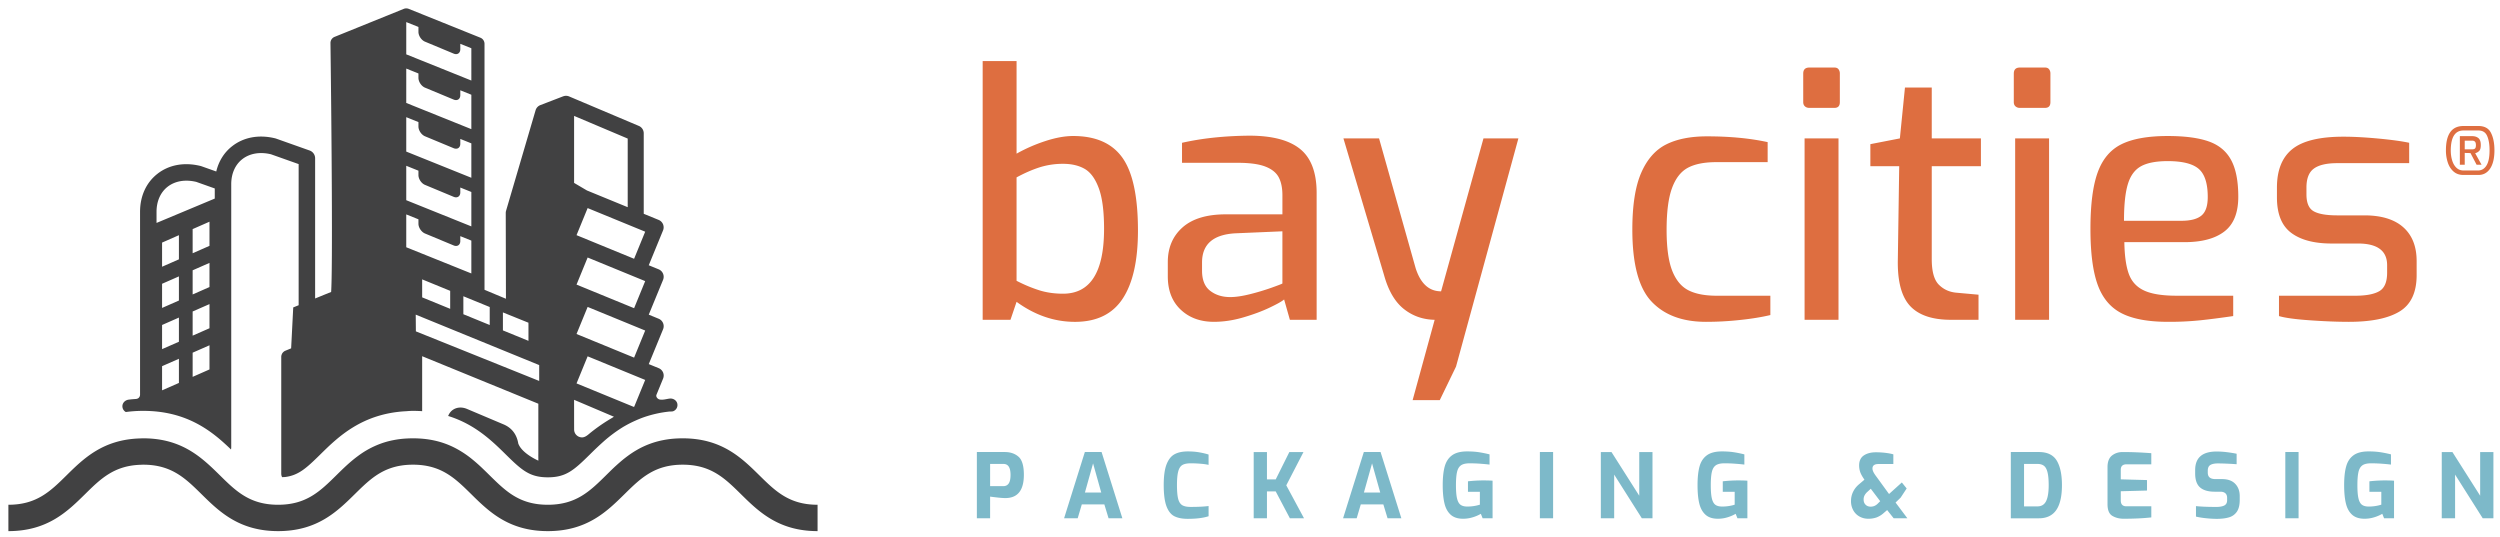
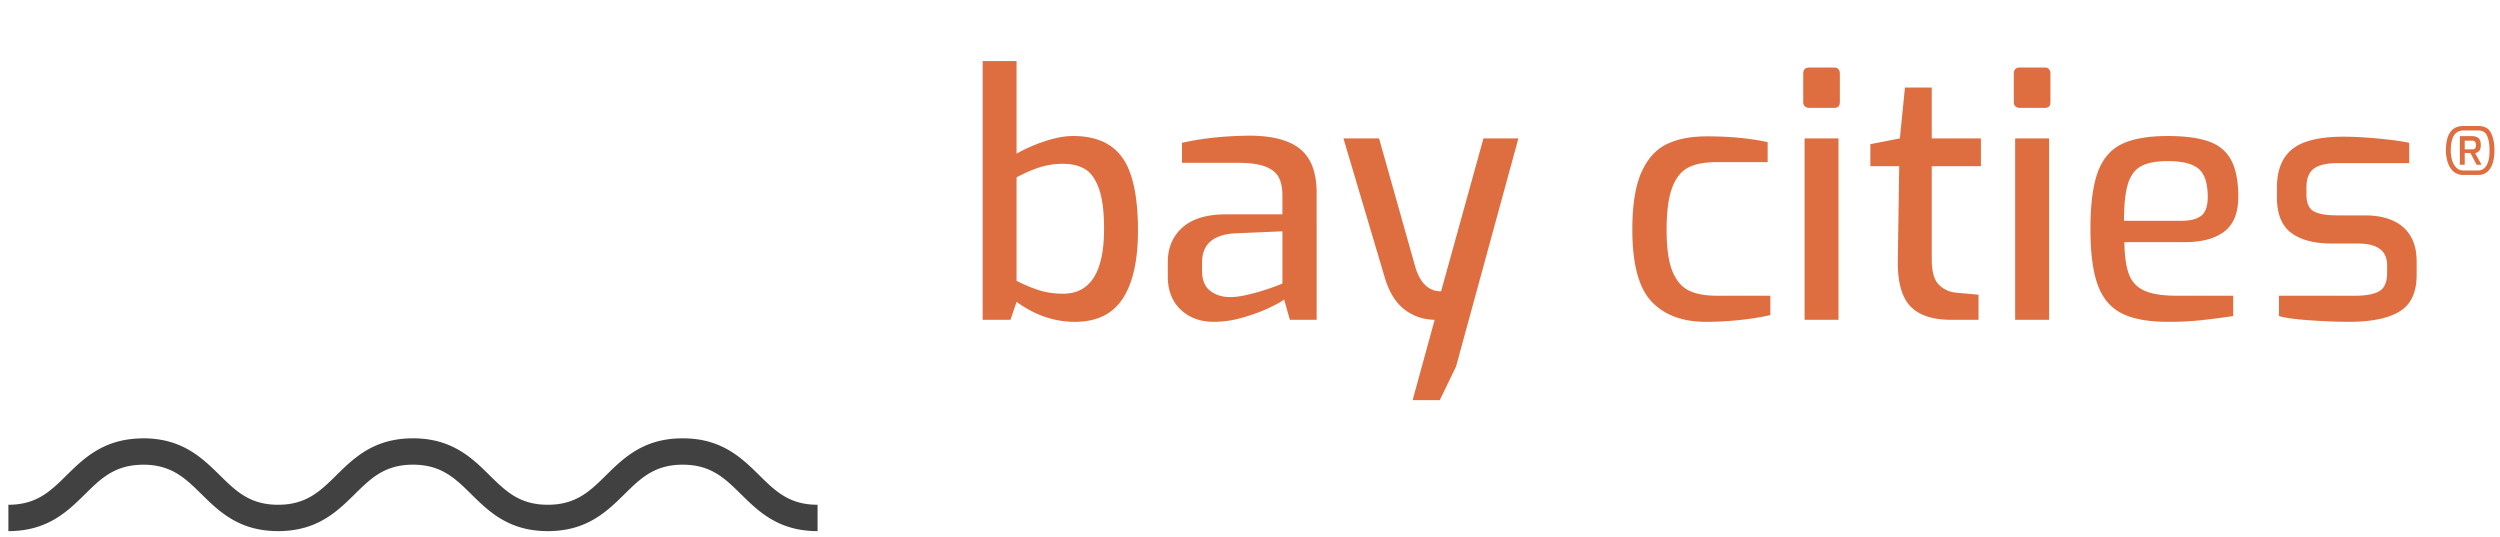
<svg xmlns="http://www.w3.org/2000/svg" width="298" height="64">
  <path fill="#DE6E40" d="M121.175 35.979l-.727 2.142h-3.314V7.281h4.041v11.035a19.01 19.01 0 013.415-1.496c1.226-.404 2.34-.607 3.335-.607 2.696 0 4.655.872 5.881 2.608 1.226 1.738 1.839 4.628 1.839 8.671 0 3.555-.605 6.257-1.818 8.103-1.212 1.847-3.111 2.77-5.699 2.77-2.452-.001-4.771-.796-6.953-2.386m10.429-8.691c0-2.102-.208-3.719-.628-4.85-.416-1.132-.976-1.898-1.677-2.305-.7-.403-1.563-.606-2.585-.606a9.15 9.15 0 00-2.811.425c-.876.283-1.785.681-2.729 1.193v12.326c.889.461 1.771.829 2.648 1.112.875.283 1.84.426 2.891.426 3.26.001 4.891-2.574 4.891-7.721m9.132 9.62c-1.024-.969-1.534-2.291-1.534-3.96V31.25c0-1.725.587-3.104 1.757-4.143 1.173-1.038 2.892-1.557 5.155-1.557h6.75v-2.264c0-.889-.149-1.61-.446-2.162-.296-.551-.83-.978-1.595-1.271-.77-.299-1.868-.446-3.297-.446h-6.629v-2.385c2.373-.538 5.041-.822 8.005-.85 2.749 0 4.776.533 6.083 1.597 1.308 1.066 1.959 2.811 1.959 5.234V38.12h-3.191l-.687-2.425c-.243.216-.815.54-1.719.97-.904.433-1.955.822-3.152 1.171-1.2.353-2.366.525-3.496.525-1.618.001-2.937-.483-3.963-1.453m8.246-1.838a27.682 27.682 0 002.567-.769c.796-.284 1.23-.451 1.314-.507v-6.222l-5.66.241c-2.614.161-3.919 1.318-3.919 3.477v.969c0 1.104.321 1.908.97 2.405.646.499 1.44.748 2.384.748.647.001 1.427-.113 2.344-.342m22.029 3.051c-1.4-.027-2.627-.458-3.677-1.294-1.051-.835-1.834-2.169-2.345-4.002l-4.852-16.328h4.246l4.365 15.48c.592 1.832 1.601 2.749 3.03 2.749l5.053-18.229h4.162L173.557 43.7l-1.938 3.999h-3.234l2.626-9.578zm25.847-2.183c-1.522-1.616-2.283-4.474-2.283-8.567 0-2.885.349-5.135 1.051-6.753.698-1.614 1.69-2.747 2.97-3.395 1.281-.646 2.903-.97 4.871-.97 2.722 0 5.133.23 7.237.688v2.386H204.6c-1.429 0-2.562.221-3.396.666-.836.444-1.468 1.254-1.899 2.426-.432 1.171-.646 2.836-.646 4.989 0 2.104.222 3.72.664 4.852.446 1.133 1.093 1.914 1.942 2.345.849.434 1.974.646 3.375.646h6.386v2.304c-1.024.243-2.224.44-3.599.585a37.798 37.798 0 01-4.081.223c-2.801-.001-4.966-.808-6.488-2.425m18.29-23.261c-.136-.121-.204-.289-.204-.505V8.777c0-.485.245-.727.729-.727h2.99c.217 0 .377.066.485.203a.821.821 0 01.161.524v3.395c0 .46-.215.688-.646.688h-2.99c-.215 0-.393-.06-.525-.183m-.042 3.82h4.043v21.624h-4.043V16.497zm12.571 19.967c-1.022-1.104-1.51-2.951-1.455-5.539l.164-11.114h-3.438v-2.628l3.517-.686.607-6.063h3.193v6.063h5.861v3.313h-5.861v11.075c0 1.455.275 2.466.828 3.032.552.565 1.245.889 2.081.97l2.666.241v2.992h-3.271c-2.238.001-3.867-.551-4.892-1.656m12.571-23.787c-.137-.121-.203-.289-.203-.505V8.777c0-.485.244-.727.728-.727h2.992c.215 0 .377.066.484.203a.815.815 0 01.161.524v3.395c0 .46-.216.688-.646.688h-2.992a.744.744 0 01-.524-.183m-.041 3.82h4.042v21.624h-4.042V16.497zm12.711 20.856c-1.332-.674-2.29-1.804-2.869-3.394-.58-1.591-.868-3.813-.868-6.671 0-2.909.288-5.158.868-6.749.579-1.59 1.528-2.709 2.849-3.356 1.321-.646 3.154-.97 5.497-.97 2.048 0 3.68.217 4.891.647 1.215.431 2.104 1.173 2.667 2.223.566 1.052.85 2.507.85 4.366 0 1.913-.551 3.294-1.657 4.142-1.105.851-2.694 1.274-4.769 1.274h-7.155c.026 1.646.209 2.916.545 3.819.339.903.952 1.556 1.841 1.96.89.405 2.167.605 3.839.605h6.75v2.426c-1.482.216-2.788.385-3.92.504a36.146 36.146 0 01-3.84.183c-2.347 0-4.186-.335-5.519-1.009m7.094-11.035c1.104 0 1.906-.208 2.405-.627.499-.416.747-1.15.747-2.202 0-1.617-.357-2.734-1.071-3.354-.713-.619-1.947-.93-3.698-.93-1.373 0-2.431.202-3.173.605-.742.405-1.267 1.112-1.575 2.122-.311 1.011-.466 2.474-.466 4.386h6.831zM275.35 38.18c-1.736-.119-2.97-.288-3.696-.504v-2.425h9.093c1.294 0 2.248-.183 2.871-.546.618-.363.927-1.095.927-2.202v-.889c0-1.724-1.156-2.587-3.475-2.587h-3.151c-2.076 0-3.679-.426-4.811-1.274-1.132-.848-1.697-2.256-1.697-4.223v-1.173c0-2.075.613-3.604 1.838-4.587 1.227-.983 3.254-1.477 6.083-1.477 1.187 0 2.574.074 4.165.222 1.587.15 2.814.318 3.677.505v2.428h-8.568c-1.267 0-2.196.215-2.788.646-.595.43-.889 1.186-.889 2.263v.811c0 1.022.288 1.694.869 2.019.577.324 1.516.485 2.808.485h3.232c2.021 0 3.564.472 4.628 1.413 1.064.945 1.598 2.291 1.598 4.043v1.656c0 2.076-.681 3.524-2.04 4.347-1.362.823-3.377 1.231-6.044 1.231-1.351 0-2.893-.06-4.63-.182m17.112-17.736c-.312-.273-.54-.631-.687-1.076a4.603 4.603 0 01-.22-1.448c0-1.934.697-2.901 2.09-2.901h1.778c.724 0 1.224.271 1.499.813.277.541.415 1.24.415 2.088 0 .928-.17 1.646-.505 2.162-.34.516-.809.774-1.409.774h-1.778c-.477 0-.873-.137-1.183-.412m2.913-.123c.428 0 .763-.194 1.009-.587.249-.391.372-.995.372-1.814 0-.706-.095-1.277-.287-1.713-.193-.437-.54-.653-1.045-.653h-1.778c-.999 0-1.504.788-1.514 2.366 0 .436.054.837.167 1.201.109.365.28.655.506.873s.505.327.841.327h1.729zm-2.16-4.092h1.46c.31 0 .558.077.749.232.192.154.286.432.286.829 0 .33-.058.56-.178.689a1.044 1.044 0 01-.491.285l.759 1.37h-.591l-.727-1.388-.686-.016v1.403h-.582v-3.404zm1.46 1.573c.158 0 .274-.032.347-.101.072-.066.108-.2.108-.402 0-.195-.039-.335-.117-.414-.076-.081-.19-.121-.338-.121h-.878v1.038h.878z" />
-   <path fill="#7DB9C9" d="M116.442 53.882h3.328c.662 0 1.209.186 1.634.556.428.37.641 1.088.641 2.157 0 1.848-.734 2.775-2.21 2.775-.228 0-.522-.021-.884-.061-.365-.04-.675-.076-.93-.112v2.583h-1.579v-7.898zm3.149 4.068c.284 0 .5-.108.646-.32.146-.214.219-.556.219-1.025 0-.868-.276-1.303-.832-1.303h-1.602v2.648h1.569zm9.722-4.068h1.995l2.478 7.898h-1.644l-.503-1.654h-2.689l-.49 1.654h-1.622l2.475-7.898zm1.954 4.826l-.973-3.472-.971 3.472h1.944zm8.707 2.821c-.404-.209-.715-.608-.934-1.194-.216-.587-.325-1.43-.325-2.525 0-1.052.112-1.871.336-2.454.227-.584.544-.987.955-1.21.414-.226.943-.337 1.59-.337.486 0 .94.036 1.369.111.426.075.792.162 1.097.263v1.228a6.804 6.804 0 00-.906-.129 13.083 13.083 0 00-1.228-.054c-.427 0-.754.066-.981.196-.228.134-.395.381-.496.749-.104.365-.156.915-.156 1.648 0 .726.047 1.27.14 1.632.092.363.254.616.479.761.229.14.566.211 1.016.211.868 0 1.579-.035 2.134-.106v1.216c-.633.206-1.461.311-2.485.311-.667-.001-1.198-.107-1.605-.317m9.466-7.646h1.581v3.265h1.044l1.625-3.265h1.685l-2.051 3.968 2.115 3.929h-1.685l-1.689-3.201h-1.044v3.201h-1.581zm13.128-.001h1.996l2.477 7.898h-1.643l-.503-1.654h-2.691l-.489 1.654h-1.622l2.475-7.898zm1.954 4.826l-.973-3.472-.971 3.472h1.944zm8.399 2.646c-.354-.321-.603-.771-.74-1.351-.14-.581-.209-1.304-.209-2.172 0-.911.08-1.654.239-2.231.161-.575.451-1.02.877-1.329.421-.308 1.021-.463 1.797-.463.506 0 .961.031 1.367.09.404.061.839.148 1.301.263v1.217c-.276-.036-.63-.069-1.062-.101-.43-.035-.87-.049-1.318-.049-.455 0-.797.08-1.023.239-.228.161-.385.425-.47.79-.086.366-.13.894-.13 1.584 0 .692.044 1.217.13 1.573.085.36.223.611.416.754.192.143.467.213.821.213a5.05 5.05 0 001.484-.224v-1.536h-1.42v-1.249a16.286 16.286 0 011.826-.106c.441 0 .811.011 1.108.032v4.482h-1.185l-.212-.534a4.464 4.464 0 01-.957.412 3.87 3.87 0 01-1.166.176c-.626 0-1.118-.159-1.474-.48m10.632-7.472h1.577v7.898h-1.577zm7.266.001h1.27l3.309 5.208v-5.208h1.578v7.897h-1.269l-3.298-5.208v5.208h-1.59zm12.477 7.471c-.356-.321-.603-.771-.743-1.351-.14-.581-.206-1.304-.206-2.172 0-.911.08-1.654.239-2.231.158-.575.451-1.02.874-1.329.424-.308 1.022-.463 1.799-.463.505 0 .961.031 1.367.09.405.061.838.148 1.302.263v1.217a20.527 20.527 0 00-1.062-.101 16.307 16.307 0 00-1.318-.049c-.457 0-.798.08-1.025.239-.229.161-.384.425-.469.79-.087.366-.129.894-.129 1.584 0 .692.042 1.217.129 1.573.085.36.224.611.415.754s.467.213.823.213c.271 0 .537-.021.8-.063.265-.042.489-.096.682-.161v-1.536h-1.42v-1.249a16.274 16.274 0 011.825-.106c.441 0 .813.011 1.11.032v4.482h-1.185l-.214-.534a4.479 4.479 0 01-.954.412 3.883 3.883 0 01-1.168.176c-.626 0-1.118-.159-1.472-.48m18.346.211a1.88 1.88 0 01-.736-.746 2.208 2.208 0 01-.266-1.099c0-.384.08-.747.245-1.089.162-.342.401-.644.714-.907l.642-.545-.141-.212c-.199-.308-.33-.571-.394-.797a2.487 2.487 0 01-.098-.688c0-.54.186-.938.556-1.19.372-.252.854-.379 1.449-.379a9.6 9.6 0 011.15.069c.373.046.682.104.924.178v1.152h-1.772c-.478 0-.716.178-.716.535 0 .126.04.268.117.426.077.156.207.353.385.586l1.473 2.027 1.526-1.376.576.715-.716 1.09-.607.587 1.408 1.877h-1.633l-.778-.98-.396.34a2.79 2.79 0 01-.858.535 2.876 2.876 0 01-.988.159 2.103 2.103 0 01-1.066-.268m1.788-1.257a1.31 1.31 0 00.421-.299l.268-.266-1.122-1.484-.395.362a1.525 1.525 0 00-.356.448 1.075 1.075 0 00-.102.471c0 .256.074.463.23.617.151.157.356.236.612.236.157.001.304-.029.444-.085m16.258-6.426h3.342c1.01 0 1.721.344 2.135 1.025.411.683.619 1.657.619 2.925 0 1.331-.23 2.32-.685 2.974-.454.65-1.145.976-2.069.976h-3.342v-7.9zm3.181 6.479c.476 0 .818-.209 1.025-.625.206-.414.309-1.051.309-1.904 0-.671-.049-1.188-.145-1.553-.094-.366-.24-.621-.432-.764-.19-.141-.445-.214-.758-.214h-1.602v5.06h1.603zm8.924 1.132c-.385-.229-.578-.693-.578-1.399v-4.406c0-.641.177-1.104.527-1.384.355-.28.777-.421 1.279-.421 1.087 0 2.226.047 3.413.138v1.325h-2.946c-.462 0-.693.217-.693.649v1.144l3.127.085v1.249l-3.127.084v1.09c0 .468.221.703.661.703h2.979v1.325c-.948.105-2.044.159-3.299.159-.512 0-.96-.114-1.343-.341m11.141.277a9.113 9.113 0 01-1.174-.191V60.33c.633.064 1.434.097 2.402.097.434 0 .759-.061.98-.176.221-.12.33-.326.33-.625v-.287c0-.236-.069-.415-.207-.54-.139-.124-.336-.188-.592-.188H264c-.783 0-1.368-.171-1.754-.512-.392-.341-.583-.898-.583-1.675v-.386c0-1.479.85-2.217 2.55-2.217.399 0 .813.024 1.238.078.427.053.812.116 1.155.187v1.25a36.471 36.471 0 00-2.213-.098c-.403 0-.71.064-.918.187-.204.125-.308.355-.308.688v.215c0 .271.076.468.23.592.151.126.385.188.698.188h.778c.683 0 1.205.187 1.563.561.359.373.539.863.539 1.468v.446c0 .598-.109 1.063-.33 1.396a1.695 1.695 0 01-.928.683c-.398.122-.893.186-1.484.186a13.005 13.005 0 01-1.299-.078m9.476-7.888h1.58v7.898h-1.58zm7.961 7.472c-.355-.321-.603-.771-.74-1.351-.14-.581-.208-1.304-.208-2.172 0-.911.078-1.654.241-2.231.158-.575.45-1.02.874-1.329.423-.308 1.023-.463 1.798-.463.506 0 .961.031 1.367.09.405.061.84.148 1.301.263v1.217a20.473 20.473 0 00-1.061-.101c-.432-.035-.87-.049-1.318-.049-.455 0-.799.08-1.024.239-.228.161-.385.425-.47.79-.085.366-.129.894-.129 1.584 0 .692.044 1.217.129 1.573.085.36.224.611.415.754.193.143.467.213.822.213a5.037 5.037 0 001.484-.224v-1.536h-1.419v-1.249a16.37 16.37 0 011.825-.106c.44 0 .81.011 1.111.032v4.482h-1.185l-.214-.534a4.544 4.544 0 01-.956.412 3.9 3.9 0 01-1.169.176c-.625 0-1.116-.159-1.474-.48m10.686-7.471h1.27l3.308 5.208v-5.208h1.58v7.897h-1.273l-3.295-5.208v5.208h-1.59z" />
  <path fill="#414142" d="M90.515 56.66c-2.099-2.068-4.476-4.412-9.14-4.412-.292 0-.573.01-.849.026a11.33 11.33 0 00-1.547.203 10.08 10.08 0 00-3.135 1.2c-.361.212-.701.439-1.025.679-.16.118-.317.239-.475.362a23.703 23.703 0 00-1.71 1.55c-.136.132-.267.262-.399.392-1.91 1.883-3.56 3.507-6.934 3.507-.844 0-1.579-.1-2.239-.282a7.245 7.245 0 01-.935-.329 7.88 7.88 0 01-1.239-.686 10.593 10.593 0 01-.748-.563c-.605-.496-1.178-1.06-1.775-1.647a55.106 55.106 0 00-.804-.783 19.968 19.968 0 00-1.306-1.158 11.858 11.858 0 00-2.054-1.344 9.947 9.947 0 00-1.213-.521c-1.071-.379-2.305-.606-3.762-.606-.292 0-.575.01-.85.026a11.33 11.33 0 00-1.547.203 9.894 9.894 0 00-1.993.622 10.53 10.53 0 00-2.166 1.257c-.973.714-1.799 1.528-2.586 2.304-1.909 1.883-3.56 3.507-6.934 3.507-3.375 0-5.025-1.624-6.935-3.507-.71-.7-1.454-1.427-2.306-2.09-1.665-1.293-3.75-2.322-6.834-2.322-.134 0-.258.008-.385.012-4.409.129-6.719 2.39-8.758 4.4C6.026 58.543 4.376 60.167 1 60.167v3.143c4.665 0 7.043-2.344 9.142-4.41 1.834-1.81 3.436-3.378 6.552-3.496.126-.004.251-.013.385-.013 1.301 0 2.348.245 3.251.65 1.435.646 2.51 1.702 3.684 2.858 2.098 2.066 4.478 4.41 9.14 4.41s7.041-2.344 9.141-4.412c1.313-1.292 2.501-2.465 4.215-3.073.777-.275 1.663-.434 2.72-.434.631 0 1.205.057 1.729.163 2.271.455 3.652 1.816 5.205 3.344.263.259.527.522.804.785.413.393.844.782 1.307 1.156.772.62 1.631 1.188 2.641 1.622.606.26 1.266.472 1.992.62.729.147 1.521.229 2.396.229 4.662 0 7.042-2.344 9.14-4.412 1.91-1.881 3.562-3.507 6.934-3.507 3.373 0 5.025 1.626 6.935 3.507 2.098 2.068 4.477 4.412 9.14 4.412v-3.143c-3.378.001-5.027-1.623-6.938-3.506" />
-   <path fill="#414142" d="M16.143 47.562c-.271.017-.54.042-.808.076-.397.05-.734.362-.745.764a.784.784 0 00.41.711c.65-.089 1.342-.138 2.077-.138 5.276 0 8.274 2.493 10.456 4.602.018-.08.03-.157.03-.241V21.959c0-1.261.469-2.322 1.317-2.985.888-.692 2.102-.899 3.421-.584l3.298 1.17v16.823l-.646.262-.249 4.877-.689.284a.855.855 0 00-.172.097c-.011.012-.024.021-.035.03a.966.966 0 00-.132.14c-.002.006-.008.012-.013.017a.861.861 0 00-.105.232.702.702 0 00-.033.212v13.959l.001.011c0 .03.006.061.01.091.002.022.004.044.009.065.005.022.014.046.021.068.009.028.017.057.028.083a.049.049 0 01.004.011.095.095 0 00.015.02c.005.015.017.024.022.037.117-.009.231-.014.347-.018 1.603-.203 2.525-1.045 4.175-2.666 2.126-2.096 5.011-4.927 10.308-5.18a8.06 8.06 0 01.763-.039c.377 0 .74.014 1.093.036V42.46l13.849 5.664v6.063l-.004-.003.008.726s-1.956-.836-2.396-2.044c-.175-1.055-.747-1.854-1.746-2.276l-4.368-1.846c-.591-.248-1.195-.212-1.66.097-.27.176-.461.438-.584.744 3.209.989 5.263 3.004 6.878 4.596 1.911 1.883 2.848 2.716 5.005 2.716 2.155 0 3.092-.833 5.003-2.717a40.433 40.433 0 011.65-1.561 16.667 16.667 0 012.346-1.74c.132-.078.268-.152.404-.229a13.923 13.923 0 011.11-.544c.065-.028.131-.06.196-.086.234-.099.467-.192.705-.277a13.66 13.66 0 013.052-.684c.141-.015.343.008.474-.041a.783.783 0 00.499-.867c-.074-.427-.495-.692-.926-.64-.388.048-.794.187-1.184.109-.227-.045-.485-.314-.378-.573l.785-1.915a.952.952 0 00-.521-1.247l-1.185-.485 1.708-4.158a.96.96 0 00-.524-1.247l-1.185-.487 1.708-4.155a.964.964 0 00-.524-1.249l-1.185-.485 1.705-4.158a.958.958 0 00-.521-1.246l-1.782-.731V15.89a.954.954 0 00-.584-.881l-8.343-3.528a.984.984 0 00-.451-.054.895.895 0 00-.157.035.431.431 0 00-.069.02l-2.714 1.045a.946.946 0 00-.575.623l-3.517 11.971a.996.996 0 00-.038.271l.023 10.22-2.554-1.068V5.223a.787.787 0 00-.492-.729L48.72 1.056a.8.8 0 00-.589 0l-8.251 3.34a.782.782 0 00-.488.736c.139 10.776.269 26.911.08 29.668l-1.909.778V18.866a.983.983 0 00-.652-.925l-4-1.419a.725.725 0 00-.087-.027c-1.939-.482-3.768-.152-5.152.933-.96.748-1.604 1.793-1.893 3.013l-1.771-.627c-.031-.008-.061-.019-.091-.027-1.937-.482-3.767-.153-5.152.932-1.334 1.044-2.07 2.654-2.07 4.532v21.708c-.001-.001.071.582-.552.603m59.456.917a1.26 1.26 0 01-.055.022l-6.821-2.799 1.324-3.229 6.86 2.815-1.308 3.191zm-.014-5.85l-6.862-2.816 1.324-3.228 6.86 2.815-1.322 3.229zm0-5.892l-6.862-2.813 1.324-3.229 6.86 2.814-1.322 3.228zm1.322-9.119l-1.322 3.229-6.862-2.815 1.324-3.229 6.86 2.815zm-8.476-13.804l6.392 2.704v8.179l-4.858-1.993-1.533-.903v-7.987zm4.761 35.866c-.024-.013-.187.108-.215.125-.077.044-.153.087-.227.133-.144.084-.282.173-.426.261a21.342 21.342 0 00-1.862 1.322c-.313.245-.657.617-1.087.617a.954.954 0 01-.817-.474.962.962 0 01-.122-.499c0-.247-.002-.488-.003-.734l-.001-1.771c-.002-.334-.002-.668-.002-1.002.001-.002 4.762 2.021 4.762 2.022m-8.921-6.163v1.891l-14.699-5.91-.018-1.995 14.717 6.014zm-13.95-8.073V33.3l3.341 1.367v2.144l-3.341-1.367zm9.626 1.794l3.051 1.232c-.017.065-.005.161-.005.23v1.927l-3.046-1.245v-2.144zm-1.573-.642v2.144l-3.142-1.285v-2.144l3.142 1.285zM48.427 2.632l1.452.584v.583c0 .468.353.993.786 1.169l3.417 1.424c.433.179.786-.06.786-.527v-.642l1.317.53V9.6l-7.759-3.121V2.632zm0 5.541l1.452.584v.521c0 .468.353.994.786 1.172l3.417 1.422c.433.177.786-.061.786-.527v-.584l1.317.531v4.102l-7.759-3.122V8.173zm0 5.794l1.452.586v.521c0 .469.353.993.786 1.173l3.417 1.421c.433.176.786-.061.786-.526v-.583l1.317.53v4.101l-7.759-3.122v-4.101zm0 5.795l1.452.584v.524c0 .466.353.993.786 1.17l3.417 1.424c.433.177.786-.063.786-.527v-.583l1.317.53v4.102l-7.759-3.122v-4.102zm0 5.796l1.452.584v.524c0 .464.353.991.786 1.169l3.417 1.423c.433.178.786-.062.786-.526v-.584l1.317.531v3.917l-7.759-3.123v-3.915zm-27.1 20.088l-2.008.882v-2.881l2.008-.882v2.881zm0-4.911l-2.008.881v-2.878l2.008-.884v2.881zm0-4.912l-2.008.883v-2.88l2.008-.881v2.878zm0-4.91l-2.008.882v-2.878l2.008-.884v2.88zm3.643 13.124l-2.007.884V42.04l2.007-.883v2.88zm0-4.91l-2.007.882v-2.881l2.007-.88v2.879zm0-4.911l-2.007.883v-2.88l2.007-.883v2.88zm0-4.912l-2.007.883v-2.879l2.007-.882v2.878zm.63-5.635l-6.941 2.904V25.25c0-1.262.47-2.32 1.317-2.986.889-.692 2.102-.899 3.42-.583l2.204.783v1.205z" />
-   <path fill="#414142" d="M79.465 44.605c-.009.006-.019.01-.026.014.007-.004.017-.008.026-.014" />
</svg>